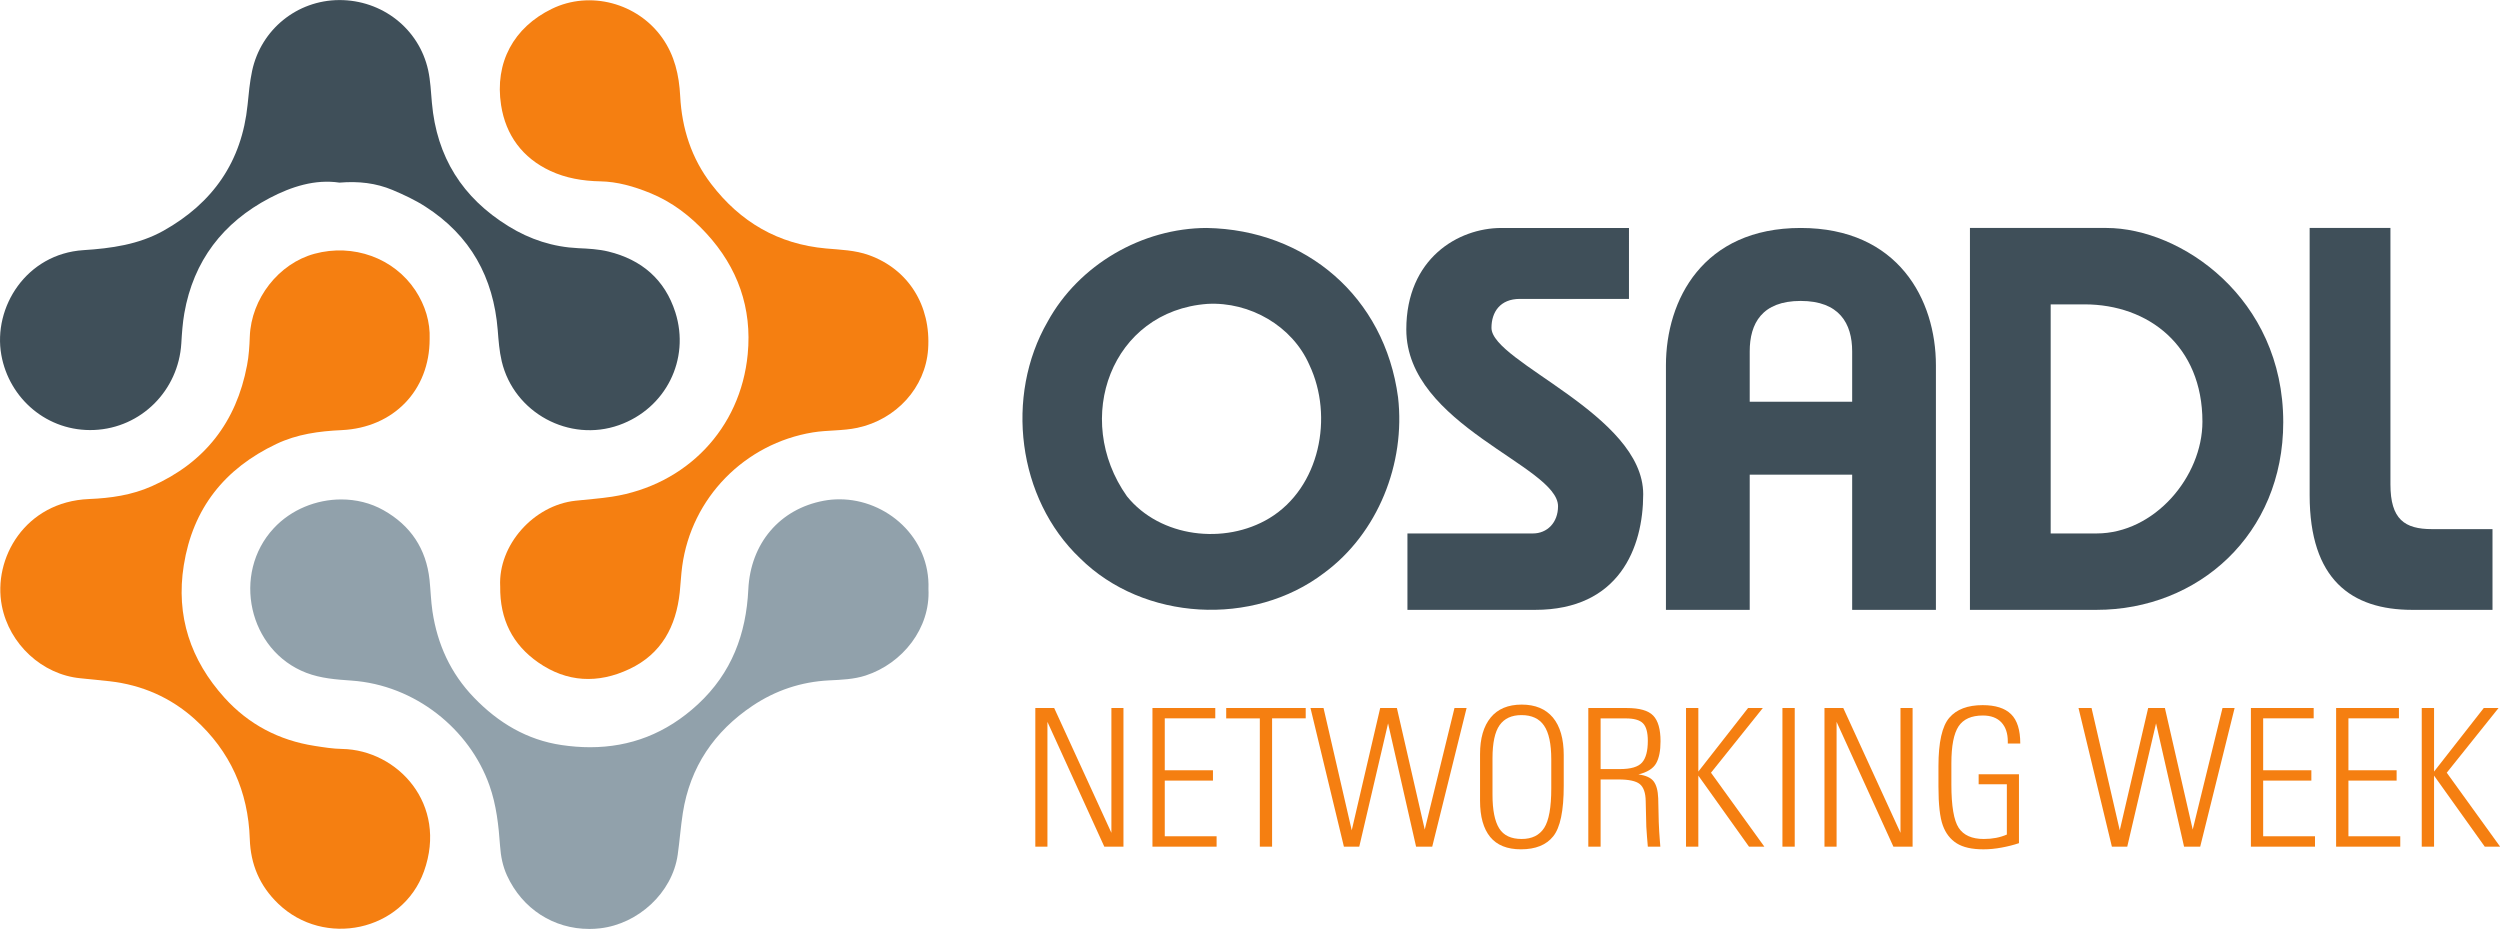
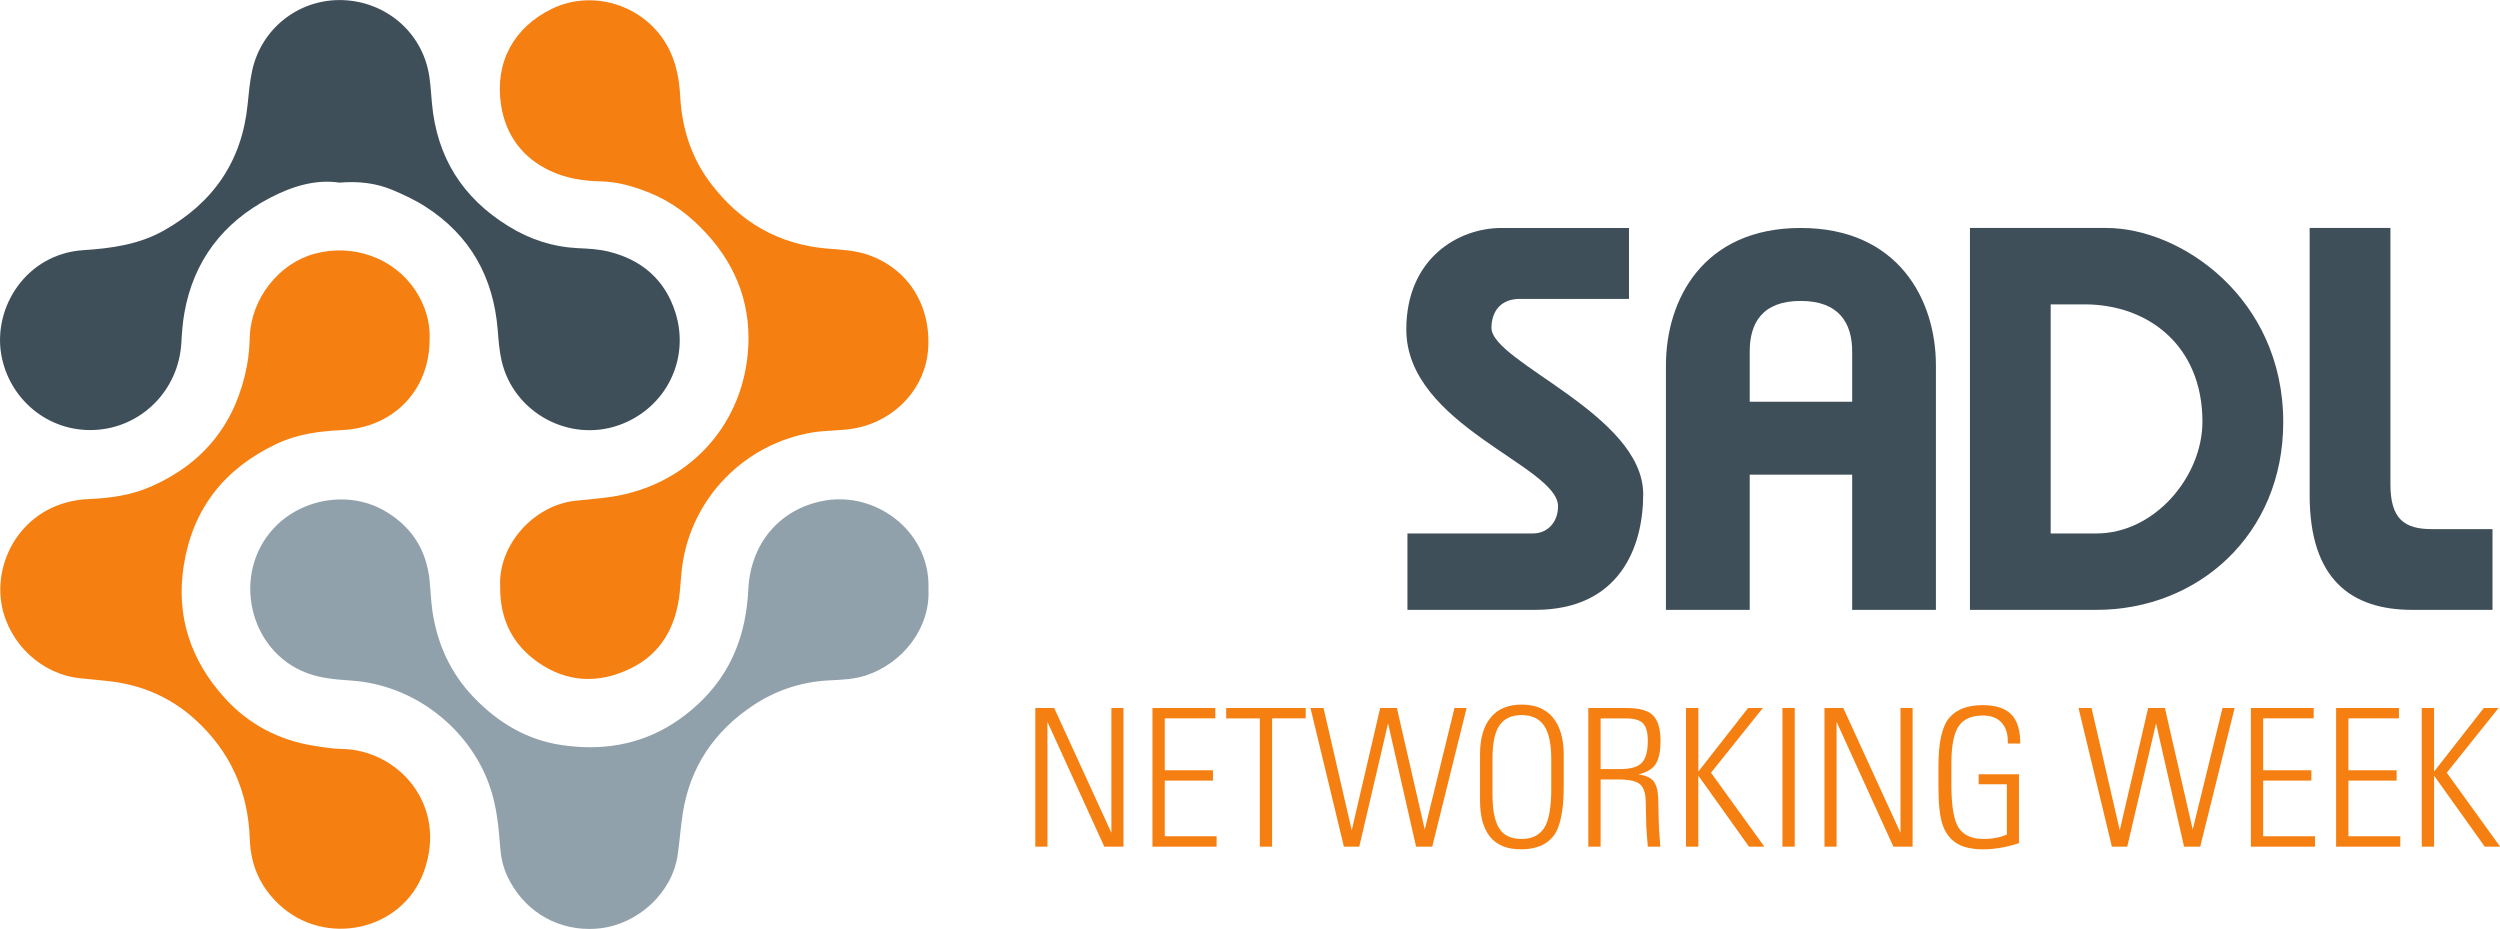
<svg xmlns="http://www.w3.org/2000/svg" width="157.499pt" height="58.518pt" viewBox="0 0 157.499 58.518" version="1.2" id="svg49">
  <defs id="defs53" />
  <g id="surface2990" transform="matrix(0.794,0,0,0.794,-33.159,-27.838)">
    <path style="fill:#3f4f59;fill-opacity:1;fill-rule:nonzero;stroke:none" d="m 68.695,49.551 c -1.926,-0.289 -3.812,0.316 -5.539,1.223 -3.695,1.938 -6.039,4.973 -6.77,9.145 -0.137,0.789 -0.191,1.586 -0.238,2.391 -0.23,3.734 -3.18,6.703 -6.91,6.867 -3.707,0.16 -6.75,-2.48 -7.371,-5.953 -0.676,-3.797 1.992,-8.023 6.516,-8.316 2.199,-0.141 4.375,-0.438 6.348,-1.539 3.922,-2.199 6.219,-5.484 6.676,-9.996 0.09,-0.902 0.172,-1.809 0.359,-2.691 0.707,-3.289 3.57,-5.598 6.902,-5.617 3.406,-0.016 6.34,2.27 7.066,5.562 0.184,0.844 0.219,1.727 0.297,2.59 0.379,4.297 2.418,7.543 6.09,9.801 1.699,1.047 3.527,1.641 5.523,1.734 0.797,0.035 1.613,0.078 2.387,0.266 2.629,0.641 4.48,2.207 5.316,4.824 1.191,3.742 -0.766,7.633 -4.469,8.949 -3.949,1.402 -8.336,-0.98 -9.305,-5.055 C 81.379,62.918 81.32,62.086 81.254,61.25 80.918,57.07 79.094,53.75 75.512,51.453 74.688,50.922 73.801,50.512 72.906,50.133 71.598,49.586 70.215,49.422 68.695,49.551" id="path2" />
    <path style="fill:#91a1ab;fill-opacity:1;fill-rule:nonzero;stroke:none" d="m 88.508,108.766 c -2.82,0 -5.305,-1.59 -6.52,-4.242 -0.336,-0.738 -0.492,-1.516 -0.547,-2.324 -0.117,-1.633 -0.289,-3.254 -0.844,-4.82 C 79.02,92.918 74.707,89.414 69.656,89.062 68.445,88.977 67.23,88.891 66.066,88.445 61.477,86.684 60.137,80.582 63.477,76.98 64.863,75.484 66.863,74.688 68.84,74.688 c 1.168,0 2.328,0.277 3.352,0.855 2.148,1.211 3.387,3.055 3.652,5.523 0.086,0.832 0.109,1.672 0.23,2.496 0.391,2.617 1.438,4.922 3.297,6.848 1.926,2 4.207,3.363 6.953,3.766 0.77,0.113 1.523,0.172 2.258,0.172 3.172,0 6.035,-1.074 8.555,-3.406 2.68,-2.484 3.828,-5.578 4,-9.113 0.172,-3.645 2.484,-6.387 5.988,-7.039 0.414,-0.078 0.832,-0.113 1.246,-0.113 3.734,0 7.215,3.035 7.059,7.121 0.16,3.109 -2.051,5.902 -4.98,6.859 -0.938,0.305 -1.93,0.34 -2.895,0.387 -2.23,0.109 -4.27,0.801 -6.082,2.016 -3.023,2.027 -4.957,4.844 -5.531,8.5 -0.172,1.098 -0.25,2.211 -0.406,3.312 -0.434,3.047 -3.156,5.5 -6.156,5.844 -0.293,0.035 -0.586,0.051 -0.871,0.051" id="path4" />
    <path style="fill:#f57f11;fill-opacity:1;fill-rule:nonzero;stroke:none" d="m 75.852,61.965 c 0,4.07 -2.867,7.031 -6.98,7.223 -1.797,0.082 -3.547,0.32 -5.18,1.098 -4.102,1.945 -6.629,5.105 -7.348,9.629 -0.641,4.023 0.543,7.531 3.234,10.508 1.902,2.109 4.324,3.383 7.152,3.82 0.723,0.113 1.441,0.23 2.18,0.242 4.398,0.078 8.406,4.387 6.492,9.715 -1.707,4.766 -7.922,6.07 -11.566,2.562 -1.48,-1.422 -2.188,-3.133 -2.254,-5.121 -0.125,-3.789 -1.555,-6.977 -4.359,-9.512 -1.914,-1.727 -4.195,-2.723 -6.77,-3.016 -0.762,-0.086 -1.527,-0.16 -2.289,-0.234 -3.07,-0.285 -5.668,-2.723 -6.254,-5.746 -0.738,-3.773 1.852,-8.266 6.91,-8.477 1.73,-0.07 3.395,-0.309 4.984,-1.016 4.207,-1.871 6.707,-5.086 7.559,-9.594 0.145,-0.754 0.191,-1.516 0.219,-2.285 0.113,-3.016 2.301,-5.797 5.133,-6.566 3.07,-0.832 6.305,0.332 8.008,2.91 0.785,1.195 1.18,2.516 1.129,3.859" id="path6" />
    <path style="fill:#f57f11;fill-opacity:1;fill-rule:nonzero;stroke:none" d="m 81.449,81.586 c -0.164,-3.273 2.645,-6.438 5.98,-6.797 0.969,-0.105 1.945,-0.172 2.906,-0.32 5.879,-0.922 10.188,-5.383 10.754,-11.305 0.352,-3.645 -0.781,-6.875 -3.289,-9.594 -1.266,-1.375 -2.719,-2.492 -4.465,-3.199 C 92.066,49.855 90.75,49.473 89.391,49.449 88,49.422 86.66,49.195 85.43,48.621 c -2.203,-1.027 -3.539,-2.824 -3.91,-5.219 -0.523,-3.379 1,-6.168 4.031,-7.641 3.023,-1.473 6.793,-0.465 8.75,2.297 0.988,1.395 1.344,2.961 1.43,4.629 0.133,2.57 0.895,4.934 2.469,6.984 2.297,3 5.297,4.762 9.109,5.105 1.137,0.102 2.293,0.129 3.398,0.527 3.117,1.117 4.938,3.988 4.695,7.469 -0.211,3.039 -2.52,5.574 -5.613,6.234 -1.168,0.25 -2.355,0.172 -3.531,0.363 -5.406,0.887 -9.633,5.191 -10.367,10.617 -0.094,0.691 -0.121,1.387 -0.195,2.078 -0.293,2.695 -1.438,4.875 -3.988,6.078 -2.5,1.184 -4.969,1.066 -7.246,-0.523 -2.016,-1.406 -3.047,-3.395 -3.012,-6.035" id="path8" />
-     <path style="fill:#3f4f59;fill-opacity:1;fill-rule:nonzero;stroke:none" d="m 137.523,53.148 c -5.141,0.008 -10.16,2.914 -12.637,7.434 -3.402,5.898 -2.406,14.035 2.566,18.766 5.039,5 13.742,5.461 19.363,1.18 4.285,-3.152 6.477,-8.703 5.875,-13.941 -1.062,-7.98 -7.324,-13.293 -15.168,-13.438 m 0.051,6.023 c 3.352,-0.18 6.727,1.742 8.082,4.844 1.938,4.098 0.84,9.734 -3.18,12.164 -3.531,2.129 -8.656,1.535 -11.297,-1.742 -4.355,-6.16 -1.23,-14.711 6.395,-15.266" id="path10" />
    <path style="fill:#3f4f59;fill-opacity:1;fill-rule:nonzero;stroke:none" d="m 171.012,58.777 h -8.66 c -1.559,0 -2.25,1.039 -2.25,2.297 0,2.723 12.039,6.875 12.039,13.199 0,4.242 -1.906,9.176 -8.574,9.176 h -10.133 v -6.062 h 9.957 c 1.129,0 1.992,-0.859 1.992,-2.16 0,-3.203 -12.039,-6.41 -12.039,-14.027 0,-5.625 4.117,-8.051 7.539,-8.051 h 10.129" id="path12" />
    <path style="fill:#3f4f59;fill-opacity:1;fill-rule:nonzero;stroke:none" d="m 173.945,83.449 v -19.406 c 0,-5.191 2.941,-10.895 10.691,-10.895 7.75,0 10.73,5.703 10.73,10.895 v 19.406 h -6.645 V 72.723 h -8.32 V 66.938 h 8.32 v -4 c 0,-2.215 -1.023,-4 -4.086,-4 -3.066,0 -4.043,1.785 -4.043,4 v 20.512" id="path14" />
    <path style="fill:#3f4f59;fill-opacity:1;fill-rule:nonzero;stroke:none" d="M 198.066,83.449 V 53.148 h 10.828 c 5.883,0 14.031,5.539 14.031,15.41 0,8.918 -6.758,14.891 -14.812,14.891 h -3.82 l 0.051,-6.062 h 3.77 c 4.59,0 8.398,-4.496 8.398,-8.871 0,-6.016 -4.285,-9.305 -9.352,-9.305 h -2.688 v 24.238" id="path16" />
    <path style="fill:#3f4f59;fill-opacity:1;fill-rule:nonzero;stroke:none" d="m 231.43,53.148 v 20.344 c 0,2.773 1.125,3.551 3.293,3.551 h 4.805 v 6.406 h -6.367 c -4.848,0 -8.141,-2.426 -8.141,-9.09 V 53.148" id="path18" />
    <path style="fill:#f57f11;fill-opacity:1;fill-rule:nonzero;stroke:none" d="m 125.406,91.238 4.539,9.902 v -9.902 h 0.957 v 11 h -1.52 l -4.512,-9.902 v 9.902 h -0.961 V 91.238 Z m 0,0" id="path20" />
    <path style="fill:#f57f11;fill-opacity:1;fill-rule:nonzero;stroke:none" d="m 138.188,91.238 v 0.82 h -4.008 v 4.117 h 3.824 v 0.82 h -3.824 v 4.418 h 4.113 v 0.824 h -5.09 V 91.238 Z m 0,0" id="path22" />
    <path style="fill:#f57f11;fill-opacity:1;fill-rule:nonzero;stroke:none" d="m 145.363,91.238 v 0.82 h -2.668 v 10.18 h -0.973 V 92.059 h -2.668 v -0.82 z m 0,0" id="path24" />
    <path style="fill:#f57f11;fill-opacity:1;fill-rule:nonzero;stroke:none" d="m 146.777,91.238 2.238,9.703 2.258,-9.703 h 1.324 l 2.211,9.645 2.359,-9.645 h 0.961 l -2.727,11 h -1.281 l -2.223,-9.781 -2.285,9.781 h -1.219 l -2.652,-11 z m 0,0" id="path26" />
    <path style="fill:#f57f11;fill-opacity:1;fill-rule:nonzero;stroke:none" d="m 160.184,98.125 c 0,1.207 0.176,2.094 0.527,2.656 0.348,0.566 0.945,0.848 1.789,0.848 0.812,0 1.406,-0.293 1.785,-0.879 0.375,-0.582 0.562,-1.625 0.562,-3.129 v -2.301 c 0,-1.238 -0.191,-2.133 -0.574,-2.688 -0.379,-0.555 -0.977,-0.832 -1.789,-0.832 -0.781,0 -1.359,0.266 -1.738,0.801 -0.375,0.531 -0.562,1.41 -0.562,2.629 z m 5.652,-3.141 v 2.422 c 0,1.984 -0.277,3.316 -0.832,4.008 -0.551,0.691 -1.406,1.035 -2.566,1.035 -1.086,0 -1.898,-0.324 -2.438,-0.98 -0.535,-0.656 -0.805,-1.613 -0.805,-2.871 v -3.703 c 0,-1.25 0.281,-2.215 0.844,-2.902 0.562,-0.684 1.383,-1.027 2.461,-1.027 1.078,0 1.902,0.344 2.477,1.027 0.57,0.688 0.859,1.684 0.859,2.992" id="path28" />
    <path style="fill:#f57f11;fill-opacity:1;fill-rule:nonzero;stroke:none" d="m 168.762,96.082 h 1.539 c 0.863,0 1.445,-0.172 1.75,-0.52 0.305,-0.344 0.457,-0.918 0.457,-1.719 0,-0.672 -0.129,-1.137 -0.387,-1.395 C 171.863,92.188 171.406,92.062 170.758,92.062 h -1.996 z m 2.07,-4.844 c 1.016,0 1.719,0.199 2.102,0.602 0.387,0.398 0.582,1.078 0.582,2.035 0,0.762 -0.117,1.348 -0.352,1.758 -0.234,0.41 -0.703,0.703 -1.402,0.875 0.578,0.074 0.98,0.254 1.203,0.543 0.223,0.289 0.344,0.738 0.367,1.348 l 0.043,1.887 c 0.023,0.562 0.047,1.012 0.078,1.352 0.031,0.34 0.047,0.539 0.047,0.602 h -0.992 c -0.008,-0.094 -0.031,-0.355 -0.066,-0.793 -0.035,-0.438 -0.055,-0.703 -0.055,-0.793 l -0.047,-2.012 c -0.008,-0.668 -0.168,-1.125 -0.473,-1.371 C 171.566,97.027 171,96.906 170.176,96.906 h -1.414 v 5.332 h -0.977 V 91.238 Z m 0,0" id="path30" />
    <path style="fill:#f57f11;fill-opacity:1;fill-rule:nonzero;stroke:none" d="m 176.516,91.238 v 5.043 l 3.945,-5.043 h 1.172 l -4.113,5.133 4.234,5.867 h -1.219 l -4.02,-5.637 v 5.637 h -0.977 V 91.238 Z m 0,0" id="path32" />
    <path style="fill:#f57f11;fill-opacity:1;fill-rule:nonzero;stroke:none" d="M 184.164,102.238 H 183.188 V 91.238 h 0.977 z m 0,0" id="path34" />
    <path style="fill:#f57f11;fill-opacity:1;fill-rule:nonzero;stroke:none" d="m 188.016,91.238 4.539,9.902 v -9.902 h 0.961 v 11 h -1.523 l -4.508,-9.902 v 9.902 h -0.961 V 91.238 Z m 0,0" id="path36" />
    <path style="fill:#f57f11;fill-opacity:1;fill-rule:nonzero;stroke:none" d="m 202.062,94.055 h -0.992 v -0.164 c 0,-0.645 -0.168,-1.145 -0.508,-1.512 -0.34,-0.363 -0.832,-0.547 -1.469,-0.547 -0.906,0 -1.547,0.285 -1.93,0.859 -0.379,0.574 -0.57,1.551 -0.57,2.934 v 1.676 c 0,1.707 0.195,2.855 0.578,3.441 0.387,0.59 1.051,0.887 1.996,0.887 0.68,0 1.289,-0.117 1.828,-0.352 v -3.992 h -2.238 v -0.793 h 3.199 v 5.469 c -0.43,0.145 -0.891,0.262 -1.387,0.352 -0.5,0.094 -0.977,0.137 -1.434,0.137 -0.914,0 -1.621,-0.16 -2.125,-0.48 -0.5,-0.316 -0.867,-0.789 -1.094,-1.414 -0.23,-0.625 -0.348,-1.652 -0.348,-3.086 v -1.613 c 0,-1.902 0.289,-3.184 0.863,-3.848 0.574,-0.668 1.453,-1 2.645,-1 1.016,0 1.766,0.238 2.254,0.719 0.488,0.477 0.73,1.254 0.73,2.328" id="path38" />
    <path style="fill:#f57f11;fill-opacity:1;fill-rule:nonzero;stroke:none" d="m 207.715,91.238 2.238,9.703 2.254,-9.703 h 1.328 l 2.207,9.645 2.363,-9.645 h 0.961 l -2.73,11 h -1.281 l -2.223,-9.781 -2.285,9.781 h -1.219 l -2.648,-11 z m 0,0" id="path40" />
    <path style="fill:#f57f11;fill-opacity:1;fill-rule:nonzero;stroke:none" d="m 225.34,91.238 v 0.82 h -4.008 v 4.117 h 3.824 v 0.82 h -3.824 v 4.418 h 4.113 v 0.824 h -5.086 V 91.238 Z m 0,0" id="path42" />
    <path style="fill:#f57f11;fill-opacity:1;fill-rule:nonzero;stroke:none" d="m 232.105,91.238 v 0.82 h -4.008 v 4.117 h 3.824 v 0.82 h -3.824 v 4.418 h 4.113 v 0.824 h -5.09 V 91.238 Z m 0,0" id="path44" />
    <path style="fill:#f57f11;fill-opacity:1;fill-rule:nonzero;stroke:none" d="m 234.891,91.238 v 5.043 l 3.945,-5.043 h 1.172 l -4.109,5.133 4.234,5.867 h -1.219 l -4.023,-5.637 v 5.637 h -0.977 V 91.238 Z m 0,0" id="path46" />
  </g>
</svg>